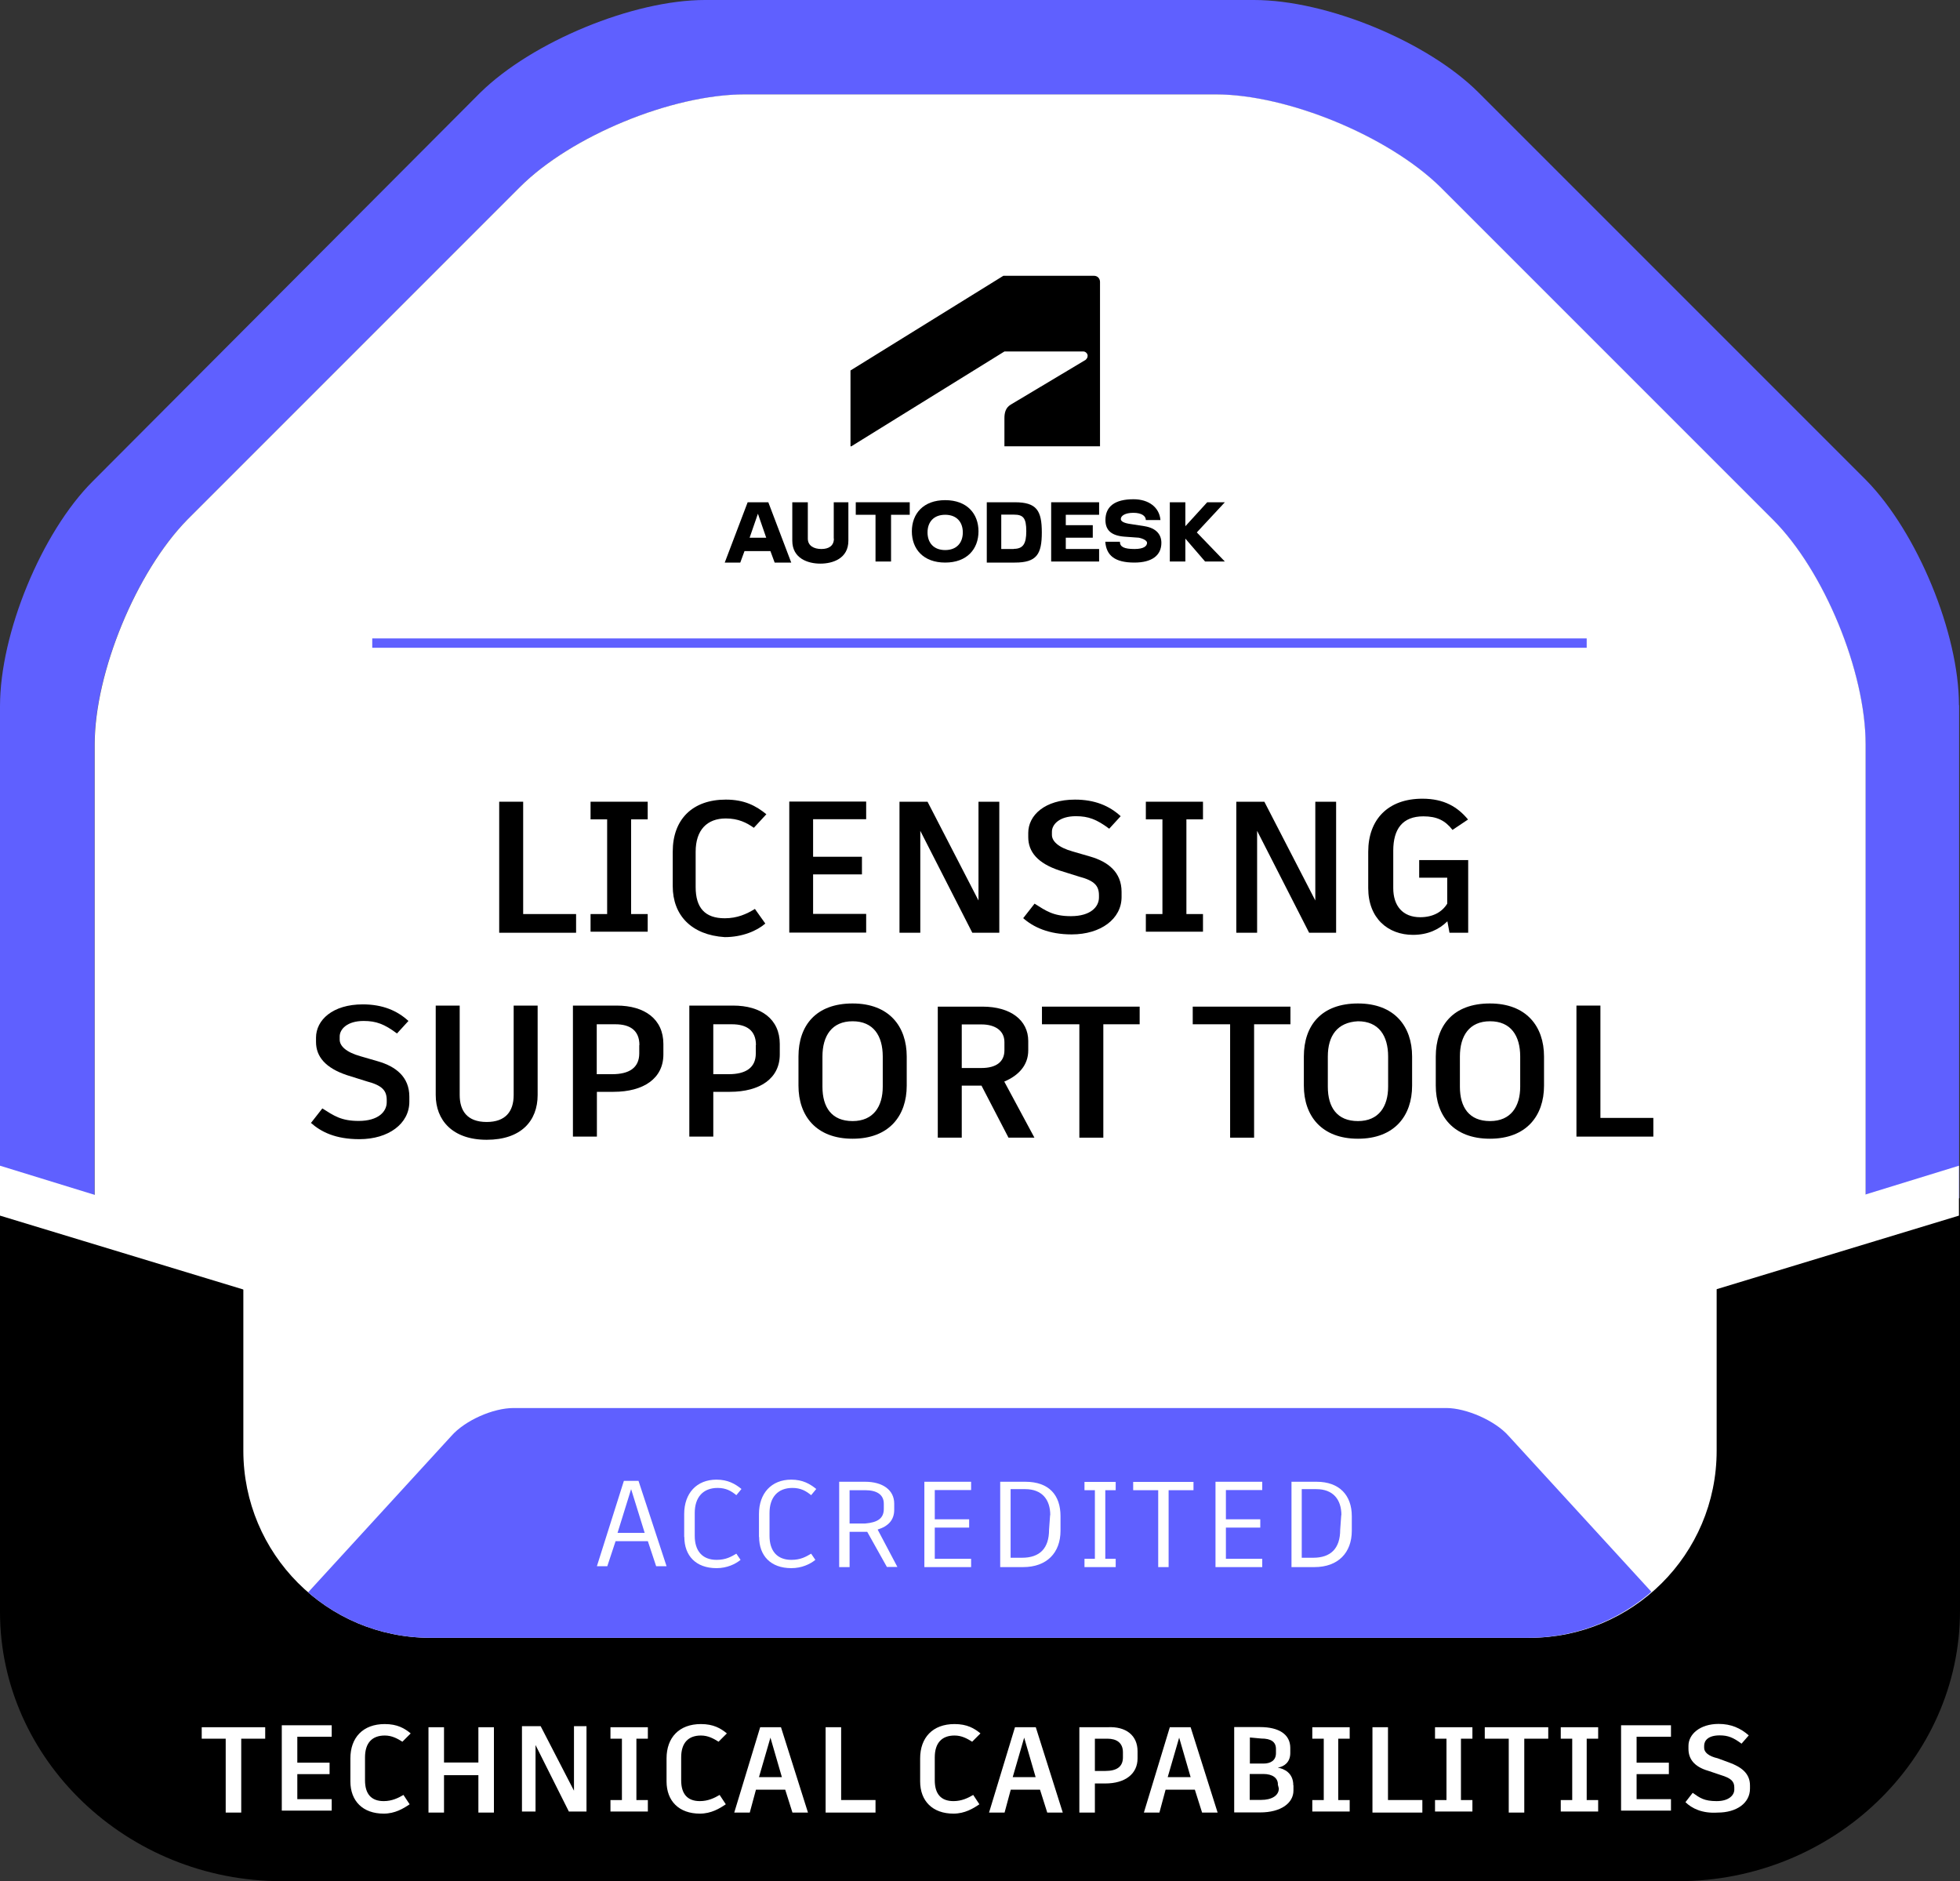
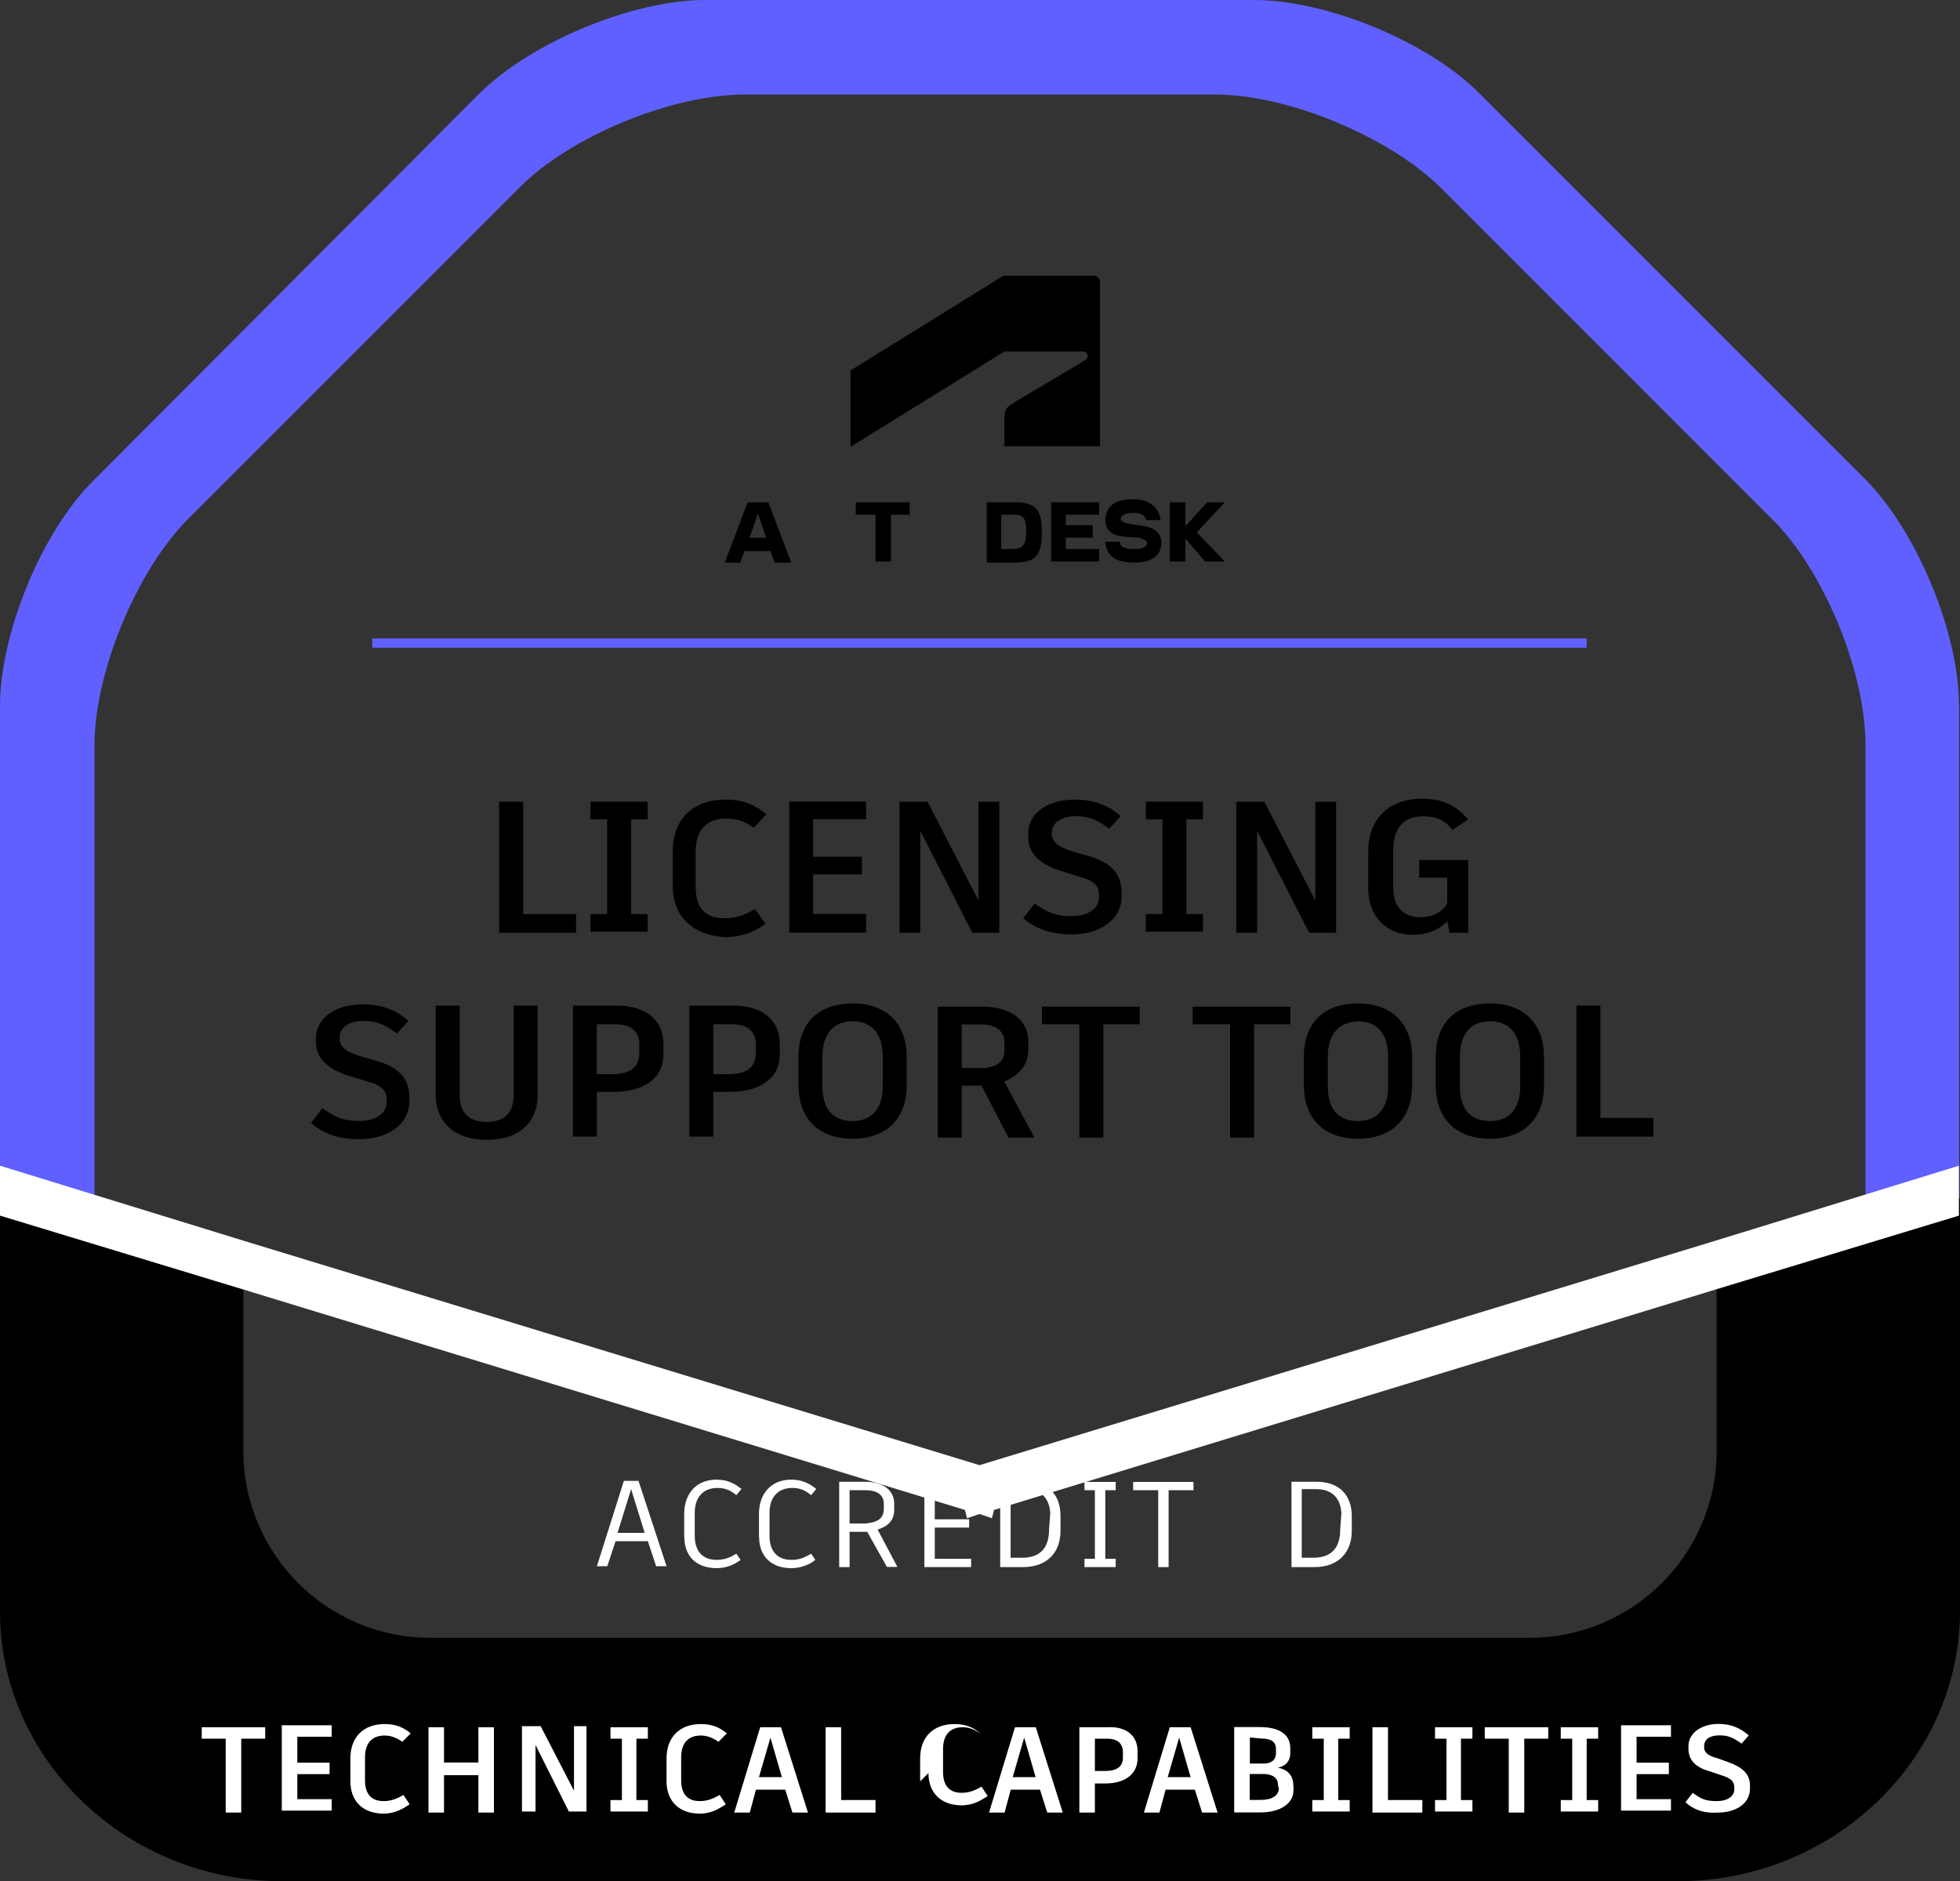
<svg xmlns="http://www.w3.org/2000/svg" id="Camada_2" viewBox="0 0 130 124.76">
  <rect x="0" y="0" width="130" height="124.76" fill="#333333" stroke="none" />
  <defs>
    <style>.cls-1{fill:#fff;}.cls-2{fill:none;}.cls-3{fill:#5f60ff;}.cls-4{clip-path:url(#clippath);}</style>
    <clipPath id="clippath">
      <path class="cls-2" d="M28.55,10.97h72.83c6.9,0,12.41,5.59,12.41,12.41v72.83c0,6.9-5.59,12.41-12.41,12.41H28.55c-6.9,0-12.41-5.59-12.41-12.41V23.38c0-6.83,5.52-12.41,12.41-12.41Z" />
    </clipPath>
  </defs>
  <g id="Camada_2-2">
    <g id="Licensing_Support_Tool-Technical_Capabilities-BASE">
      <path class="cls-3" d="M129.93,46.76c0-4.76-2.76-11.45-6.14-14.9l-25.72-25.72c-3.38-3.38-10.07-6.14-14.9-6.14h-36.41c-4.76,0-11.45,2.76-14.9,6.14L6.14,31.93C2.76,35.31,0,42,0,46.83v36.41C0,88,2,95.31,4.41,99.45l3.1,5.24c2.41,4.14,3.45,3.72,2.28-.97l-1.45-5.93c-1.17-4.62-2.07-12.34-2.07-17.17v-31.24c0-4.76,2.76-11.45,6.14-14.9l22.07-22.07c3.38-3.38,10.07-6.14,14.9-6.14h31.24c4.76,0,11.45,2.76,14.9,6.14l22.07,22.07c3.38,3.38,6.14,10.07,6.14,14.9v31.24c0,4.76-.69,12.55-1.52,17.31l-.55,3.24c-.83,4.69.41,5.17,2.69.97l1.38-2.55c2.28-4.21,4.21-11.59,4.21-16.34v-36.48h0Z" />
-       <path class="cls-1" d="M26.28,123.72c-4.76,0-9.93-3.72-11.45-8.28l-5.86-17.86c-1.52-4.55-2.69-12.21-2.69-16.97v-31.24c0-4.76,2.76-11.45,6.14-14.9l22.07-22.07c3.38-3.38,10.07-6.14,14.9-6.14h31.24c4.76,0,11.45,2.76,14.9,6.14l22.07,22.07c3.38,3.38,6.14,10.07,6.14,14.9v31.24c0,4.76-1.45,12.34-3.24,16.76l-7.38,18.28c-1.79,4.41-7.17,8.07-12,8.07H26.28Z" />
      <path d="M18.69,124.76h92.62c10.28,0,18.69-8.07,18.69-17.93v-27.38l-16.14,5.93v10.83c0,6.9-5.59,12.41-12.41,12.41H28.55c-6.9,0-12.41-5.59-12.41-12.41v-11.03L0,80.28v26.62c0,9.79,8.41,17.86,18.69,17.86h0Z" />
      <polygon class="cls-1" points="113.79 82.28 64.97 97.17 16.14 82.28 0 77.31 0 80.62 16.14 85.52 64 100.14 64.14 100.69 64.97 100.41 65.79 100.69 65.93 100.14 113.79 85.52 129.93 80.62 129.93 77.31 113.79 82.28" />
      <g class="cls-4">
-         <path class="cls-3" d="M100.07,95.24c-.9-1.03-2.83-1.86-4.14-1.86h-61.86c-1.38,0-3.24.83-4.14,1.86L-.14,128.07c-.9,1.03-.9,2.69,0,3.66l30.07,32.83c.9,1.03,2.83,1.86,4.14,1.86h61.86c1.38,0,3.24-.83,4.14-1.86l30.07-32.83c.9-1.03.9-2.69,0-3.66l-30.07-32.83h0Z" />
-       </g>
+         </g>
      <path class="cls-1" d="M42.97,102.21h-2.14l-.55,1.66h-.69l1.79-5.66h.97l1.86,5.66h-.69l-.55-1.66h0ZM40.97,101.66h1.79l-.9-2.9-.9,2.9Z" />
      <path class="cls-1" d="M45.38,101.93v-1.52c0-1.38.83-2.28,2.14-2.28.76,0,1.24.28,1.66.62l-.34.41c-.34-.28-.69-.48-1.24-.48-.97,0-1.52.62-1.52,1.66v1.52c0,.97.48,1.59,1.45,1.59.62,0,.97-.21,1.31-.41l.28.41c-.34.28-.9.55-1.59.55-1.38,0-2.14-.83-2.14-2.07h0Z" />
      <path class="cls-1" d="M50.34,101.93v-1.52c0-1.38.83-2.28,2.14-2.28.76,0,1.24.28,1.66.62l-.34.41c-.34-.28-.69-.48-1.24-.48-.97,0-1.52.62-1.52,1.66v1.52c0,.97.48,1.59,1.45,1.59.62,0,.97-.21,1.31-.41l.28.41c-.34.28-.9.55-1.59.55-1.38,0-2.14-.83-2.14-2.07h0Z" />
      <path class="cls-1" d="M58.83,103.93l-1.31-2.34h-1.17v2.34h-.69v-5.66h1.72c1.17,0,1.93.55,1.93,1.45v.41c0,.69-.41,1.1-1.1,1.31l1.31,2.48h-.69ZM58.62,100.07v-.34c0-.62-.48-.9-1.24-.9h-1.03v2.21h1.03c.83-.07,1.24-.34,1.24-.97h0Z" />
      <path class="cls-1" d="M62,98.83v1.93h2.28v.55h-2.28v2.07h2.41v.55h-3.1v-5.66h3.1v.55h-2.41Z" />
      <path class="cls-1" d="M70.34,100.55v.97c0,1.45-.9,2.41-2.48,2.41h-1.52v-5.66h1.66c1.59,0,2.34.9,2.34,2.28h0ZM69.66,100.48c0-1.03-.55-1.72-1.66-1.72h-.97v4.55h.76c1.17,0,1.79-.62,1.79-1.86l.07-.97h0Z" />
      <path class="cls-1" d="M73.31,98.83v4.55h.69v.55h-2.07v-.55h.69v-4.55h-.69v-.55h2.07v.55h-.69Z" />
      <path class="cls-1" d="M79.17,98.83h-1.66v5.1h-.69v-5.1h-1.66v-.55h4v.55h0Z" />
-       <path class="cls-1" d="M81.31,98.83v1.93h2.28v.55h-2.28v2.07h2.41v.55h-3.1v-5.66h3.1v.55h-2.41Z" />
      <path class="cls-1" d="M89.66,100.55v.97c0,1.45-.9,2.41-2.48,2.41h-1.52v-5.66h1.66c1.52,0,2.34.9,2.34,2.28h0ZM88.97,100.48c0-1.03-.55-1.72-1.66-1.72h-.97v4.55h.76c1.17,0,1.79-.62,1.79-1.86l.07-.97h0Z" />
      <path class="cls-1" d="M17.59,115.31h-1.59v4.9h-1.03v-4.9h-1.59v-.76h4.21v.76Z" />
      <path class="cls-1" d="M19.72,115.31v1.59h2.14v.76h-2.14v1.66h2.28v.76h-3.31v-5.66h3.31v.76h-2.28v.14Z" />
      <path class="cls-1" d="M23.24,118.14v-1.52c0-1.38.83-2.28,2.28-2.28.83,0,1.31.28,1.72.62l-.55.55c-.34-.21-.69-.41-1.17-.41-.83,0-1.31.48-1.31,1.45v1.52c0,.9.41,1.38,1.24,1.38.55,0,.97-.21,1.31-.41l.41.62c-.41.28-.97.62-1.72.62-1.38,0-2.21-.83-2.21-2.14h0Z" />
      <path class="cls-1" d="M32.76,120.21h-1.03v-2.48h-2.28v2.48h-1.03v-5.66h1.03v2.34h2.28v-2.34h1.03v5.66Z" />
      <path class="cls-1" d="M38.9,114.48v5.66h-1.17l-2.21-4.41v4.41h-.9v-5.66h1.24l2.21,4.28v-4.28h.83Z" />
      <path class="cls-1" d="M42.21,115.31v4.07h.76v.76h-2.48v-.76h.76v-4.07h-.76v-.76h2.48v.76h-.76Z" />
      <path class="cls-1" d="M44.21,118.14v-1.52c0-1.38.83-2.28,2.28-2.28.83,0,1.31.28,1.72.62l-.55.55c-.34-.21-.69-.41-1.17-.41-.83,0-1.31.48-1.31,1.45v1.52c0,.9.41,1.38,1.24,1.38.55,0,.97-.21,1.31-.41l.41.62c-.41.28-.97.62-1.72.62-1.38,0-2.21-.83-2.21-2.14h0Z" />
      <path class="cls-1" d="M52.07,118.69h-1.93l-.41,1.52h-1.03l1.72-5.66h1.38l1.79,5.66h-1.03l-.48-1.52h0ZM50.34,117.86h1.52l-.76-2.62-.76,2.62h0Z" />
      <path class="cls-1" d="M58.07,119.38v.83h-3.31v-5.66h1.03v4.83h2.28Z" />
-       <path class="cls-1" d="M61.03,118.14v-1.52c0-1.38.83-2.28,2.28-2.28.83,0,1.31.28,1.72.62l-.55.55c-.34-.21-.69-.41-1.17-.41-.83,0-1.31.48-1.31,1.45v1.52c0,.9.41,1.38,1.24,1.38.55,0,.97-.21,1.31-.41l.41.62c-.41.28-.97.62-1.72.62-1.38,0-2.21-.83-2.21-2.14h0Z" />
+       <path class="cls-1" d="M61.03,118.14v-1.52c0-1.38.83-2.28,2.28-2.28.83,0,1.31.28,1.72.62c-.34-.21-.69-.41-1.17-.41-.83,0-1.31.48-1.31,1.45v1.52c0,.9.41,1.38,1.24,1.38.55,0,.97-.21,1.31-.41l.41.62c-.41.28-.97.62-1.72.62-1.38,0-2.21-.83-2.21-2.14h0Z" />
      <path class="cls-1" d="M68.97,118.69h-1.93l-.41,1.52h-1.03l1.72-5.66h1.38l1.79,5.66h-1.03l-.48-1.52h0ZM67.17,117.86h1.52l-.76-2.62-.76,2.62h0Z" />
      <path class="cls-1" d="M75.45,116.14v.48c0,1.03-.83,1.66-2.14,1.66h-.69v1.93h-1.03v-5.66h1.86c1.24-.07,2,.55,2,1.59h0ZM74.48,116.21c0-.62-.41-.9-1.03-.9h-.83v2.14h.69c.76,0,1.17-.28,1.17-.9v-.34Z" />
      <path class="cls-1" d="M79.24,118.69h-1.93l-.41,1.52h-1.03l1.72-5.66h1.38l1.79,5.66h-1.03l-.48-1.52h0ZM77.45,117.86h1.52l-.76-2.62-.76,2.62h0Z" />
      <path class="cls-1" d="M85.79,118.41v.34c0,.83-.83,1.45-2.21,1.45h-1.72v-5.66h1.72c1.24,0,2,.48,2,1.38v.34c0,.62-.41.9-.83.97.41.07,1.03.34,1.03,1.17h0ZM82.9,115.24v1.72h.9c.48,0,.83-.21.83-.69v-.28c0-.48-.34-.69-.97-.69l-.76-.07h0ZM84.76,118.34c0-.41-.34-.69-.97-.69h-.9v1.72h.76c.69,0,1.17-.28,1.17-.76l-.07-.28h0Z" />
      <path class="cls-1" d="M88.76,115.31v4.07h.76v.76h-2.48v-.76h.76v-4.07h-.76v-.76h2.48v.76h-.76Z" />
      <path class="cls-1" d="M94.34,119.38v.83h-3.31v-5.66h1.03v4.83h2.28Z" />
      <path class="cls-1" d="M96.9,115.31v4.07h.76v.76h-2.48v-.76h.76v-4.07h-.76v-.76h2.48v.76h-.76Z" />
      <path class="cls-1" d="M102.69,115.31h-1.59v4.9h-1.03v-4.9h-1.59v-.76h4.21v.76Z" />
      <path class="cls-1" d="M105.24,115.31v4.07h.76v.76h-2.48v-.76h.76v-4.07h-.76v-.76h2.48v.76h-.76Z" />
      <path class="cls-1" d="M108.55,115.31v1.59h2.14v.76h-2.14v1.66h2.28v.76h-3.31v-5.66h3.31v.76h-2.28v.14Z" />
      <path class="cls-1" d="M111.79,119.52l.48-.62c.48.34.76.55,1.59.55s1.17-.41,1.17-.76v-.14c0-.41-.21-.62-.9-.83l-.83-.28c-.97-.28-1.31-.83-1.31-1.45v-.21c0-.76.76-1.45,2-1.45.83,0,1.45.28,2,.76l-.48.55c-.55-.41-.9-.55-1.45-.55-.76,0-1.03.34-1.03.69v.14c0,.28.28.55.9.69l.76.28c.76.28,1.38.69,1.38,1.52v.21c0,.97-.9,1.59-2.14,1.59-1.03.07-1.72-.28-2.14-.69h0Z" />
      <rect class="cls-3" x="24.69" y="42.34" width="80.55" height=".62" />
      <polygon points="81.24 33.31 80.07 33.31 78.62 34.9 78.62 33.31 77.59 33.31 77.59 37.24 78.62 37.24 78.62 35.72 79.93 37.24 81.24 37.24 79.38 35.31 81.24 33.31" />
      <path d="M75.93,34.9l-.9-.14c-.55-.07-.69-.21-.69-.34,0-.21.28-.41.83-.41s.83.21.83.48h.97c-.07-.83-.76-1.38-1.79-1.38-1.24,0-1.86.48-1.86,1.38,0,.69.41,1.03,1.24,1.1l.97.07c.34.07.55.21.55.34,0,.21-.21.41-.83.41-.69,0-.97-.14-.97-.48h-.97c.07.9.62,1.38,1.93,1.38,1.17,0,1.79-.48,1.79-1.31,0-.55-.34-.97-1.1-1.1h0Z" />
      <polygon points="69.72 37.24 72.9 37.24 72.9 36.41 70.69 36.41 70.69 35.66 72.48 35.66 72.48 34.83 70.69 34.83 70.69 34.14 72.9 34.14 72.9 33.31 69.72 33.31 69.72 37.24" />
      <path d="M67.31,33.31h-1.86v4h1.86c1.45,0,1.79-.55,1.79-2s-.34-2-1.79-2ZM67.24,36.41h-.83v-2.28h.83c.62,0,.83.21.83,1.1,0,.83-.21,1.17-.83,1.17Z" />
-       <path d="M62.69,33.17c-1.45,0-2.21.9-2.21,2.07s.76,2.07,2.21,2.07,2.21-.9,2.21-2.07-.76-2.07-2.21-2.07ZM62.69,36.48c-.76,0-1.17-.48-1.17-1.17s.41-1.17,1.17-1.17,1.17.48,1.17,1.17-.41,1.17-1.17,1.17Z" />
      <polygon points="56.76 34.14 58.07 34.14 58.07 37.24 59.1 37.24 59.1 34.14 60.34 34.14 60.34 33.31 56.76 33.31 56.76 34.14" />
-       <path d="M55.31,35.72c0,.48-.34.69-.83.69s-.9-.21-.9-.69v-2.41h-1.03v2.55c0,1.17,1.03,1.52,1.86,1.52s1.86-.34,1.86-1.52v-2.55h-.97v2.41h0Z" />
      <path d="M49.59,33.31l-1.52,4h1.03l.28-.76h1.72l.28.76h1.1l-1.52-4h-1.38ZM49.72,35.66l.55-1.59.55,1.59h-1.1Z" />
      <path id="symbol" d="M56.48,29.59l10.14-6.28h5.24c.14,0,.28.14.28.28s-.07.21-.14.28l-4.97,2.97c-.34.21-.41.55-.41.9v1.86h6.34v-10.9c0-.21-.14-.41-.41-.41h-6l-10.14,6.28v5.03h.07Z" />
      <path d="M38.21,60.62v1.24h-5.1v-8.69h1.59v7.45h3.52Z" />
      <path d="M41.86,54.34v6.28h1.1v1.17h-3.79v-1.17h1.1v-6.28h-1.1v-1.17h3.79v1.17h-1.1Z" />
      <path d="M44.62,58.76v-2.28c0-2.14,1.31-3.45,3.52-3.45,1.24,0,2,.41,2.69.97l-.83.9c-.48-.34-1.03-.62-1.86-.62-1.24,0-2,.76-2,2.21v2.34c0,1.38.62,2.07,1.93,2.07.83,0,1.45-.28,2-.62l.69.97c-.55.48-1.52.9-2.69.9-2.21-.14-3.45-1.45-3.45-3.38h0Z" />
      <path d="M53.93,54.34v2.48h3.24v1.17h-3.24v2.62h3.52v1.24h-5.1v-8.69h5.1v1.17h-3.52Z" />
      <path d="M66.28,53.17v8.69h-1.79l-3.45-6.76v6.76h-1.38v-8.69h1.86l3.38,6.55v-6.55h1.38Z" />
      <path d="M67.86,60.9l.76-.97c.76.48,1.24.83,2.41.83,1.31,0,1.86-.62,1.86-1.24v-.14c0-.62-.28-.97-1.31-1.24l-1.31-.41c-1.45-.48-2.07-1.24-2.07-2.21v-.28c0-1.17,1.1-2.21,3.1-2.21,1.31,0,2.28.41,3.03,1.1l-.76.83c-.83-.62-1.38-.83-2.21-.83-1.1,0-1.59.55-1.59,1.03v.21c0,.41.41.83,1.38,1.1l1.17.34c1.17.34,2.07,1.03,2.07,2.34v.34c0,1.45-1.38,2.48-3.31,2.48-1.52,0-2.55-.48-3.24-1.1h0Z" />
      <path d="M78.69,54.34v6.28h1.1v1.17h-3.79v-1.17h1.1v-6.28h-1.1v-1.17h3.79v1.17h-1.1Z" />
      <path d="M88.62,53.17v8.69h-1.79l-3.45-6.76v6.76h-1.38v-8.69h1.86l3.38,6.55v-6.55h1.38Z" />
      <path d="M97.38,57.03v4.83h-1.24l-.14-.76c-.55.55-1.31.9-2.28.9-1.66,0-2.97-1.1-2.97-3.1v-2.41c0-2.14,1.31-3.52,3.59-3.52,1.45,0,2.34.55,3.03,1.38l-1.03.69c-.48-.62-1.03-.9-1.93-.9-1.38,0-2,.83-2,2.28v2.48c0,1.17.62,1.93,1.79,1.93.83,0,1.45-.34,1.79-.9v-1.72h-1.86v-1.17h3.24Z" />
      <path d="M20.62,74.48l.76-.97c.76.48,1.24.83,2.41.83,1.31,0,1.86-.62,1.86-1.24v-.14c0-.62-.28-.97-1.31-1.24l-1.31-.41c-1.45-.48-2.07-1.24-2.07-2.21v-.28c0-1.17,1.1-2.21,3.1-2.21,1.31,0,2.28.41,3.03,1.1l-.76.83c-.83-.62-1.38-.83-2.21-.83-1.1,0-1.59.55-1.59,1.03v.21c0,.41.41.83,1.38,1.1l1.17.34c1.17.34,2.07,1.03,2.07,2.34v.34c0,1.45-1.38,2.48-3.31,2.48-1.59,0-2.55-.48-3.24-1.1h0Z" />
      <path d="M35.66,72.62c0,1.72-1.1,2.97-3.38,2.97s-3.38-1.31-3.38-2.97v-5.93h1.59v5.93c0,1.03.48,1.79,1.79,1.79,1.24,0,1.79-.69,1.79-1.79v-5.93h1.59v5.93h0Z" />
      <path d="M44,69.24v.69c0,1.59-1.31,2.48-3.31,2.48h-1.1v2.97h-1.59v-8.69h2.9c1.86,0,3.1.9,3.1,2.55ZM42.41,69.31c0-.97-.62-1.38-1.59-1.38h-1.24v3.31h1.03c1.1,0,1.79-.41,1.79-1.38v-.55Z" />
      <path d="M51.72,69.24v.69c0,1.59-1.31,2.48-3.31,2.48h-1.1v2.97h-1.59v-8.69h2.9c1.86,0,3.1.9,3.1,2.55ZM50.14,69.31c0-.97-.62-1.38-1.59-1.38h-1.24v3.31h1.03c1.1,0,1.79-.41,1.79-1.38v-.55Z" />
      <path d="M60.14,70.07v1.93c0,2-1.17,3.52-3.59,3.52s-3.59-1.52-3.59-3.52v-1.93c0-2.07,1.17-3.52,3.59-3.52s3.59,1.52,3.59,3.52ZM54.55,70.07v2c0,1.38.62,2.28,2,2.28s2-.97,2-2.28v-2c0-1.38-.62-2.34-2-2.34s-2,.97-2,2.34Z" />
      <path d="M65.1,72h-1.31v3.45h-1.59v-8.69h2.97c1.86,0,3.03.9,3.03,2.28v.62c0,.97-.62,1.66-1.59,2.07l2,3.72h-1.72l-1.79-3.45h0ZM63.79,70.83h1.31c.97,0,1.52-.41,1.52-1.17v-.55c0-.76-.62-1.17-1.52-1.17h-1.31v2.9h0Z" />
      <path d="M75.59,67.93h-2.41v7.52h-1.59v-7.52h-2.48v-1.17h6.48v1.17h0Z" />
      <path d="M85.59,67.93h-2.41v7.52h-1.59v-7.52h-2.48v-1.17h6.48v1.17h0Z" />
      <path d="M93.66,70.07v1.93c0,2-1.17,3.52-3.59,3.52s-3.59-1.52-3.59-3.52v-1.93c0-2.07,1.17-3.52,3.59-3.52s3.59,1.52,3.59,3.52ZM88.07,70.07v2c0,1.38.62,2.28,2,2.28s2-.97,2-2.28v-2c0-1.38-.62-2.34-2-2.34-1.38.07-2,.97-2,2.34Z" />
      <path d="M102.41,70.07v1.93c0,2-1.17,3.52-3.59,3.52s-3.59-1.52-3.59-3.52v-1.93c0-2.07,1.17-3.52,3.59-3.52s3.59,1.52,3.59,3.52ZM96.83,70.07v2c0,1.38.62,2.28,2,2.28s2-.97,2-2.28v-2c0-1.38-.62-2.34-2-2.34s-2,.97-2,2.34Z" />
      <path d="M109.66,74.14v1.24h-5.1v-8.69h1.59v7.45h3.52Z" />
    </g>
  </g>
</svg>